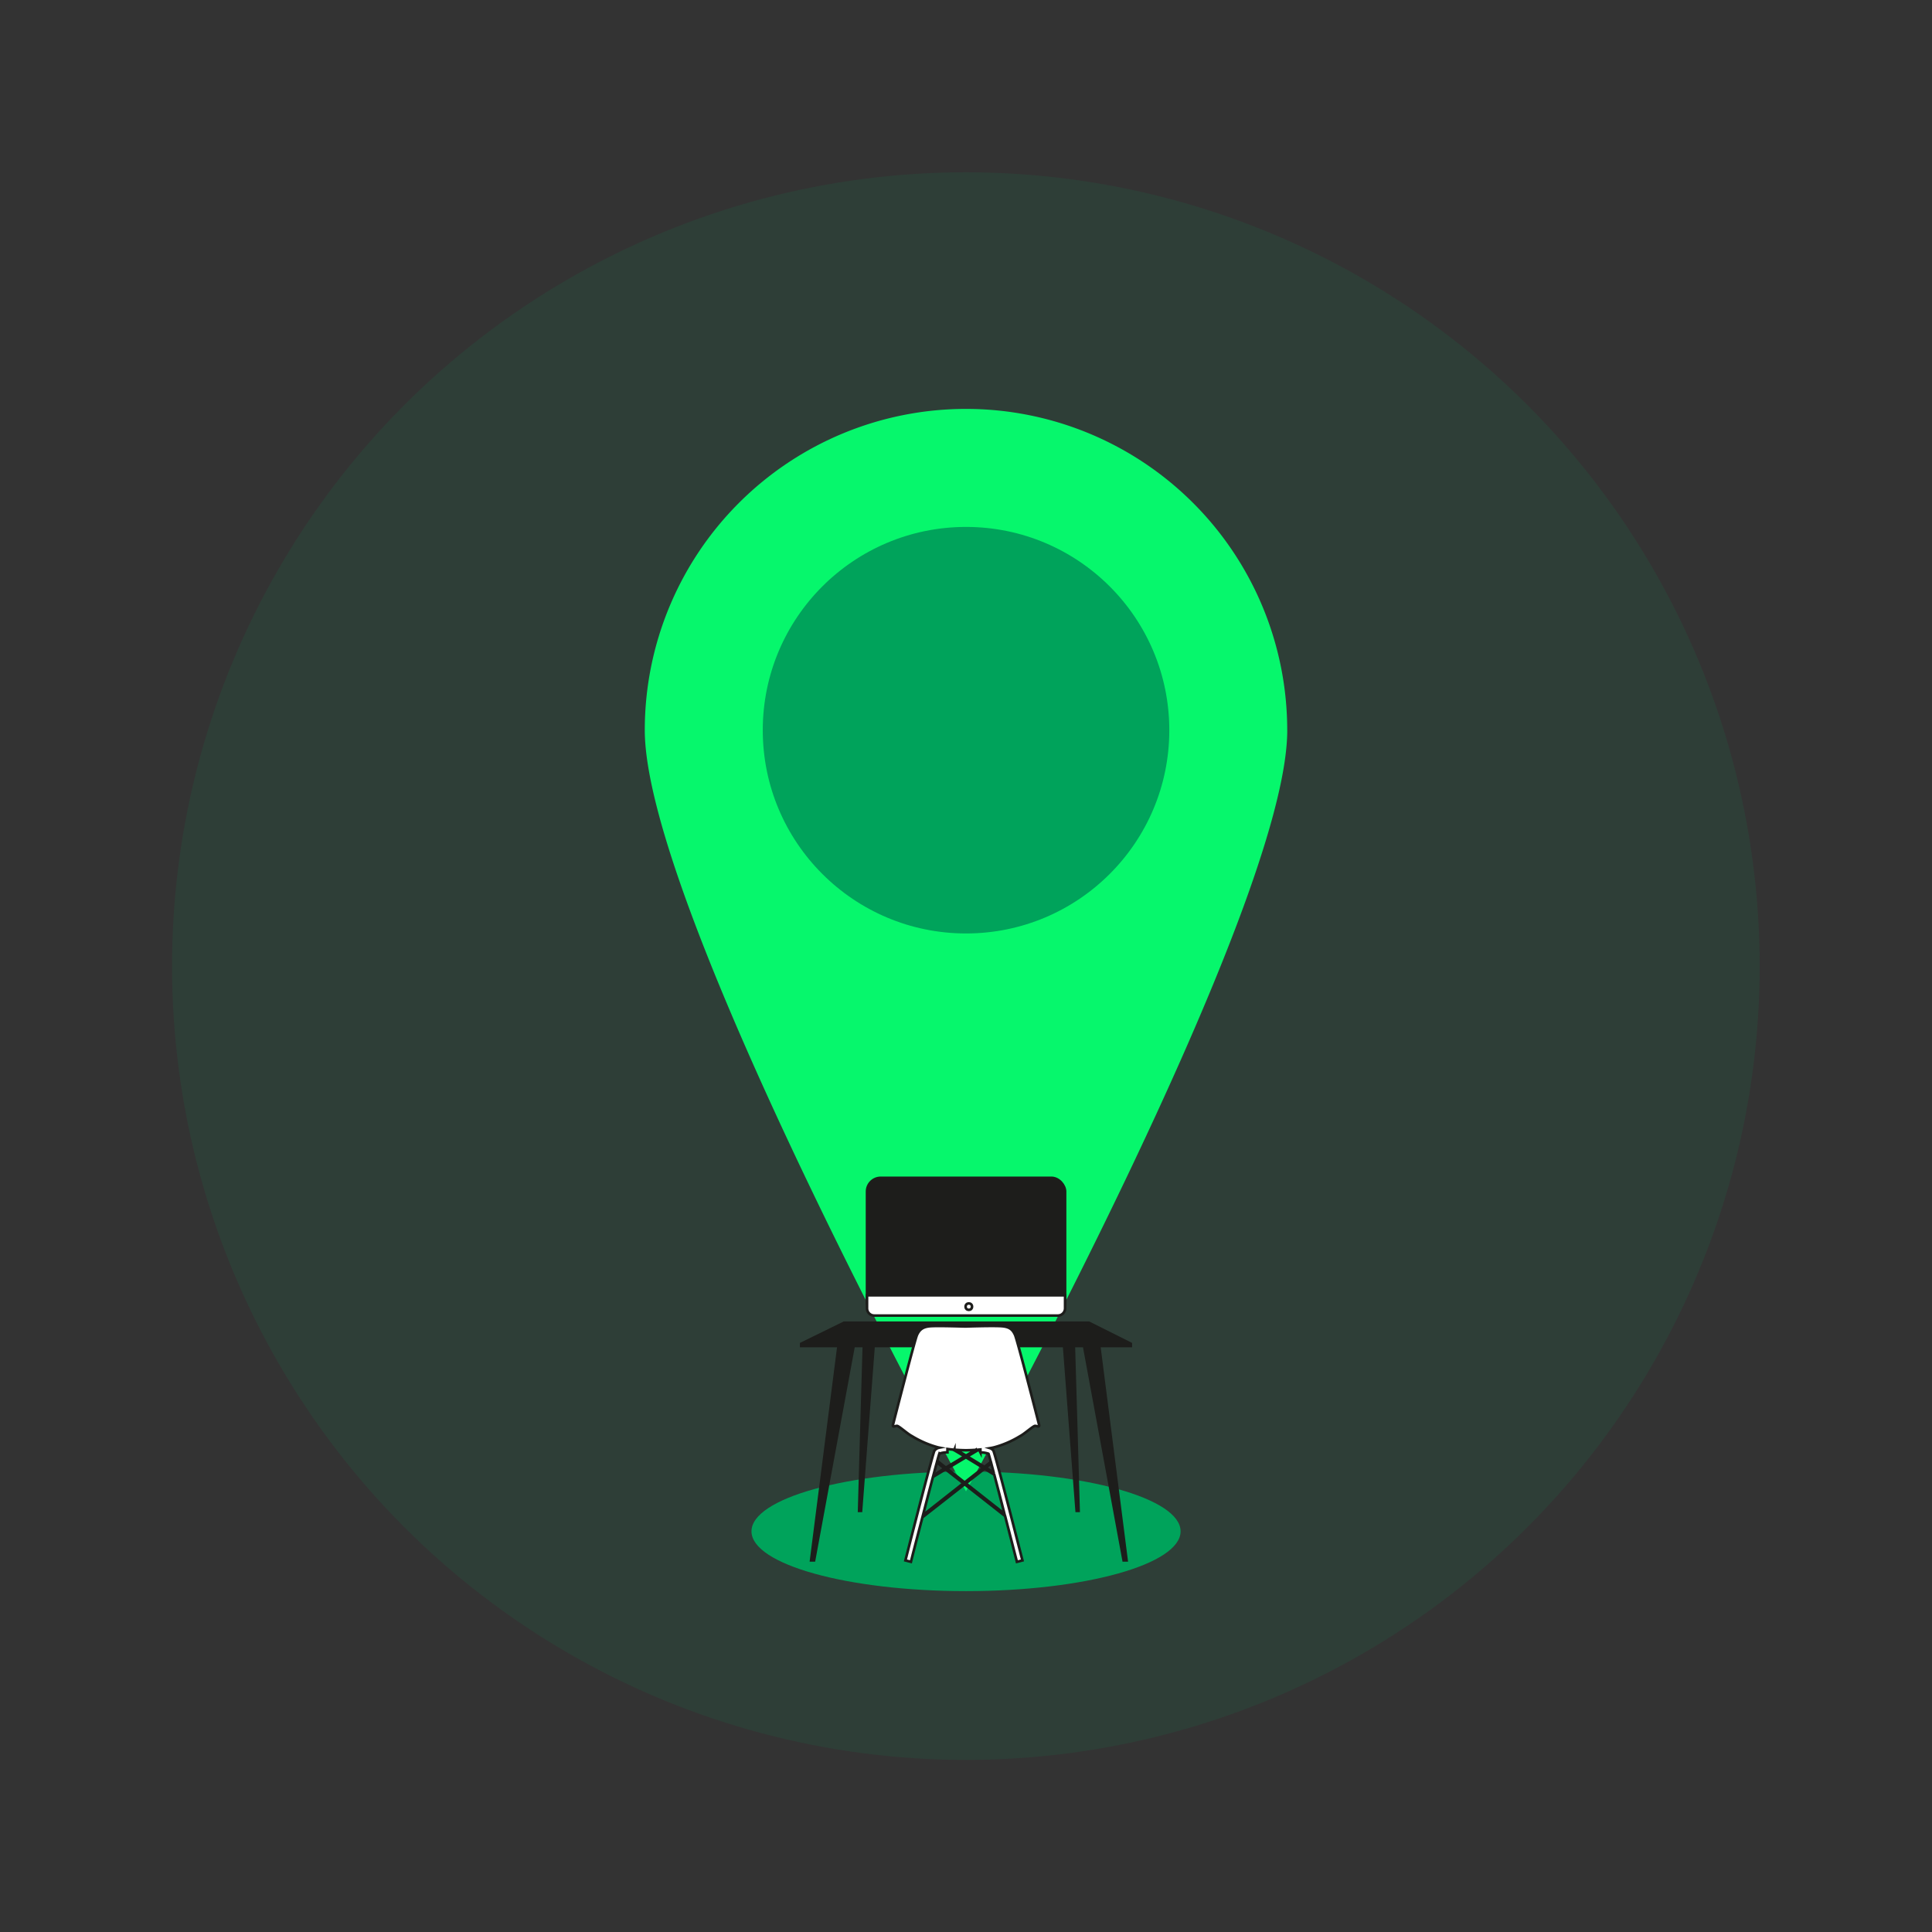
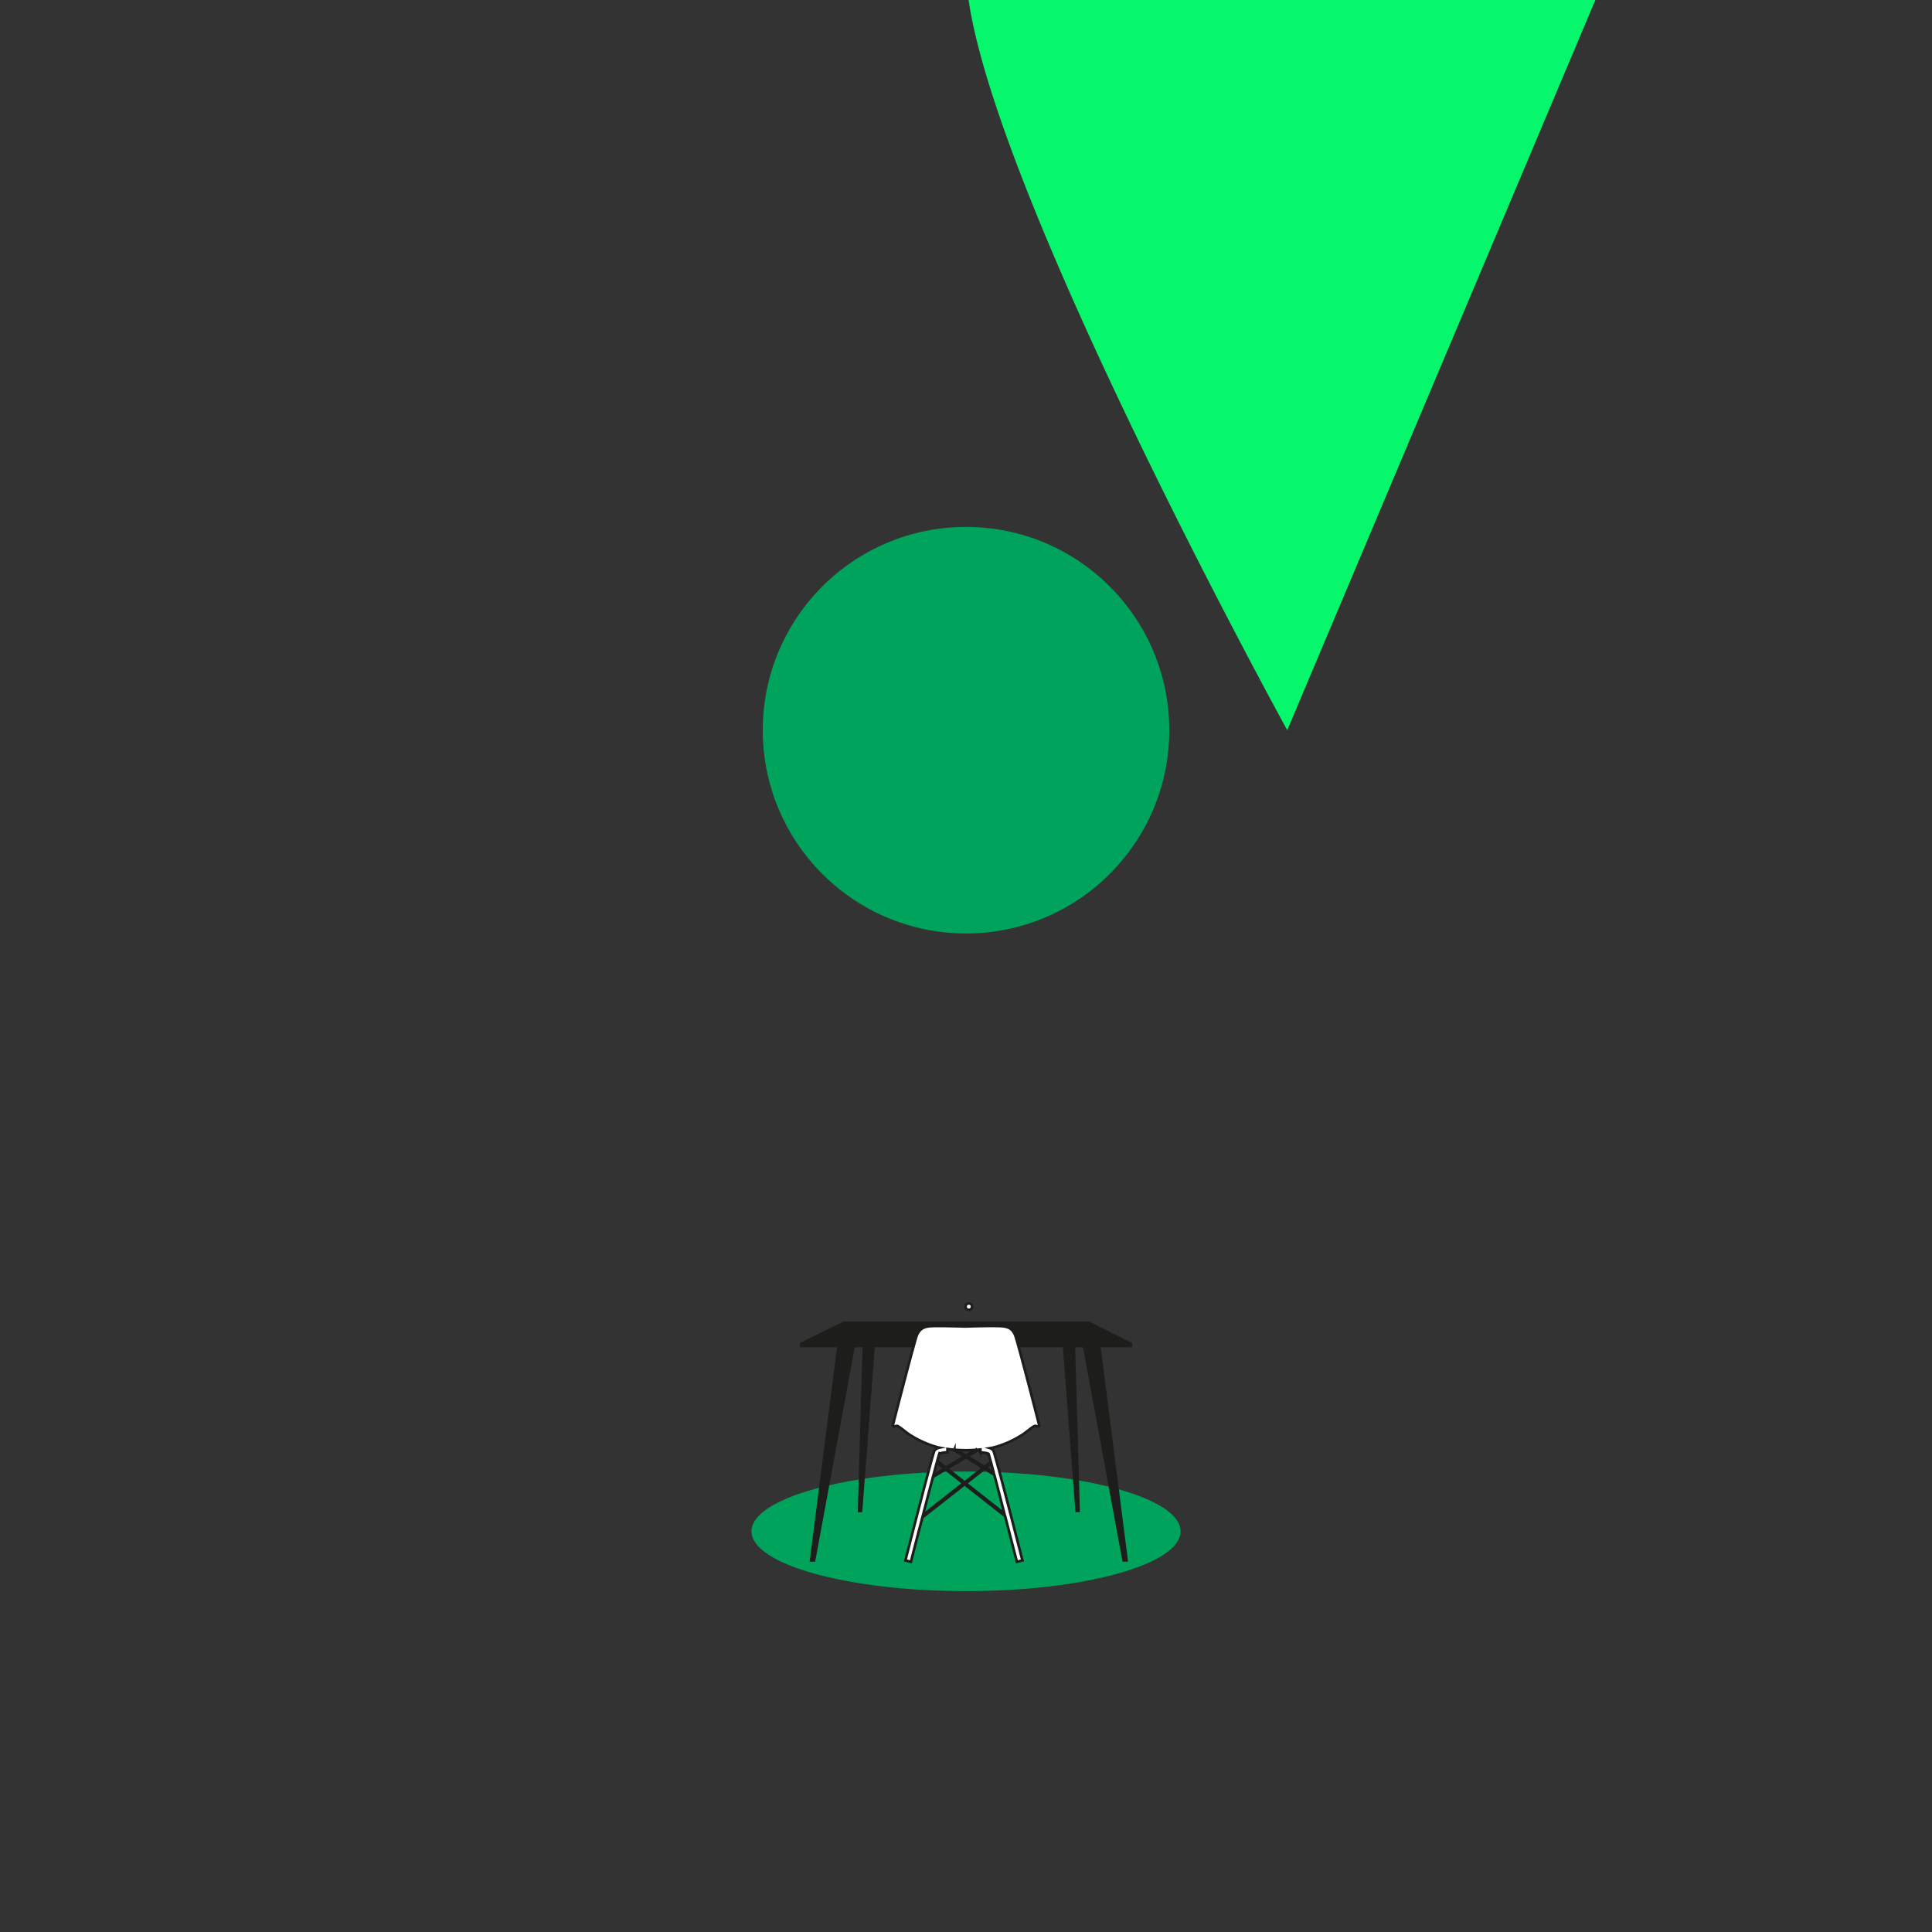
<svg xmlns="http://www.w3.org/2000/svg" viewBox="0 0 570 570">
  <rect x="0" y="0" width="570" height="570" fill="#333333" stroke="none" />
  <defs>
    <style>.a,.b{fill:#00a35b;}.a{opacity:0.1;}.c{fill:#06f76c;}.d,.e{fill:#1d1d1b;}.e{stroke:#1d1e1b;}.e,.f{stroke-miterlimit:10;stroke-width:0.77px;}.f{fill:#fff;stroke:#1d1d1b;}</style>
  </defs>
  <title>2019-06-19_Über Uns</title>
-   <circle class="a" cx="284.96" cy="285.03" r="234.2" />
  <ellipse class="b" cx="285.01" cy="451.79" rx="63.3" ry="17.64" />
-   <path class="c" d="M379.78,215.43C379.78,267.77,285,440,285,440s-94.77-172.25-94.77-224.59a94.77,94.77,0,0,1,189.54,0Z" />
+   <path class="c" d="M379.78,215.43s-94.77-172.25-94.77-224.59a94.77,94.77,0,0,1,189.54,0Z" />
  <circle class="b" cx="285.01" cy="215.43" r="59.97" />
  <path class="d" d="M334,396.2l-12.65-6.33H248.92L236,396.2v1.3h10.95l-8.09,63.24h1.64l11.67-63.24h2.3c-.19,5.56-1.4,48.63-1.4,48.63h1.32l3.7-48.63h55.5l3.7,48.63h1.33s-1.22-43.07-1.41-48.63h2.31l11.66,63.24h1.64l-8.08-63.24H334Z" />
-   <rect class="e" x="255.8" y="347.5" width="58.43" height="40.61" rx="4.04" />
-   <path class="f" d="M255.8,382.15h58.43a0,0,0,0,1,0,0V386a2.13,2.13,0,0,1-2.13,2.13H257.93A2.13,2.13,0,0,1,255.8,386v-3.83A0,0,0,0,1,255.8,382.15Z" />
  <circle class="f" cx="285.83" cy="385.5" r="0.95" />
  <path class="f" d="M285.06,427.87h0Z" />
  <path class="f" d="M306.55,420.33c-.2-.89-6.44-25.08-7.06-26.45s-1.37-2.4-3.83-2.6-10,.05-10.65.07-8.28-.27-10.64-.07-3.22,1.23-3.84,2.6-6.85,25.56-7.06,26.45.62.35,1.17.35,3.15,2.39,4.38,3a29.42,29.42,0,0,0,7.81,3.36l.3.06a2.36,2.36,0,0,0-1.44.89c-.43.71-5.56,20.59-8.57,32.38l1.63.42c1-4,2.24-8.72,3.42-13.26l.05.06,12.38-9.69,11.94,9.38c1.19,4.62,2.43,9.42,3.48,13.51l1.63-.42c-3-11.79-8.14-31.67-8.57-32.38a1.93,1.93,0,0,0-1-.74c.37-.06.74-.13,1.1-.21a29.26,29.26,0,0,0,7.81-3.36c1.23-.62,3.84-3,4.39-3S306.76,421.22,306.55,420.33Zm-18.74,7.43L285,429.45c-1.55-.94-2.38-1.43-2.84-1.69,1.5.1,2.63.11,2.86.11S286.34,427.86,287.81,427.76Zm-6.23-.05h0l-.06.15c.14.06,1.35.79,3.06,1.82L279.05,433l-2.53-2c.3-1.09.51-1.83.62-2.13a7.23,7.23,0,0,1,2.39-.38v-1C280.23,427.59,280.93,427.66,281.58,427.71Zm3.4,2.23,5.11,3.13-5.49,4.3-5.2-4.09Zm-8.58,1.52,2.26,1.78-3.27,2C275.78,433.75,276.12,432.48,276.4,431.46ZM272.31,447c1.07-4.13,2.1-8.09,2.94-11.26l0,0,3.73-2.25,5.25,4.12Zm12.63-9.36,5.53-4.33,2.87,1.76c.85,3.19,1.91,7.27,3,11.54Zm8.24-3.16L290.83,433l1.62-1.28C292.66,432.54,292.91,433.46,293.18,434.48Zm-1.55-5.59c.13.36.41,1.36.81,2.83l-.24-.31-1.76,1.38c-2.17-1.34-3.81-2.34-5.05-3.09l3.09-1.84-.09-.14.86-.08v.87A7.23,7.23,0,0,1,291.63,428.89Z" />
</svg>